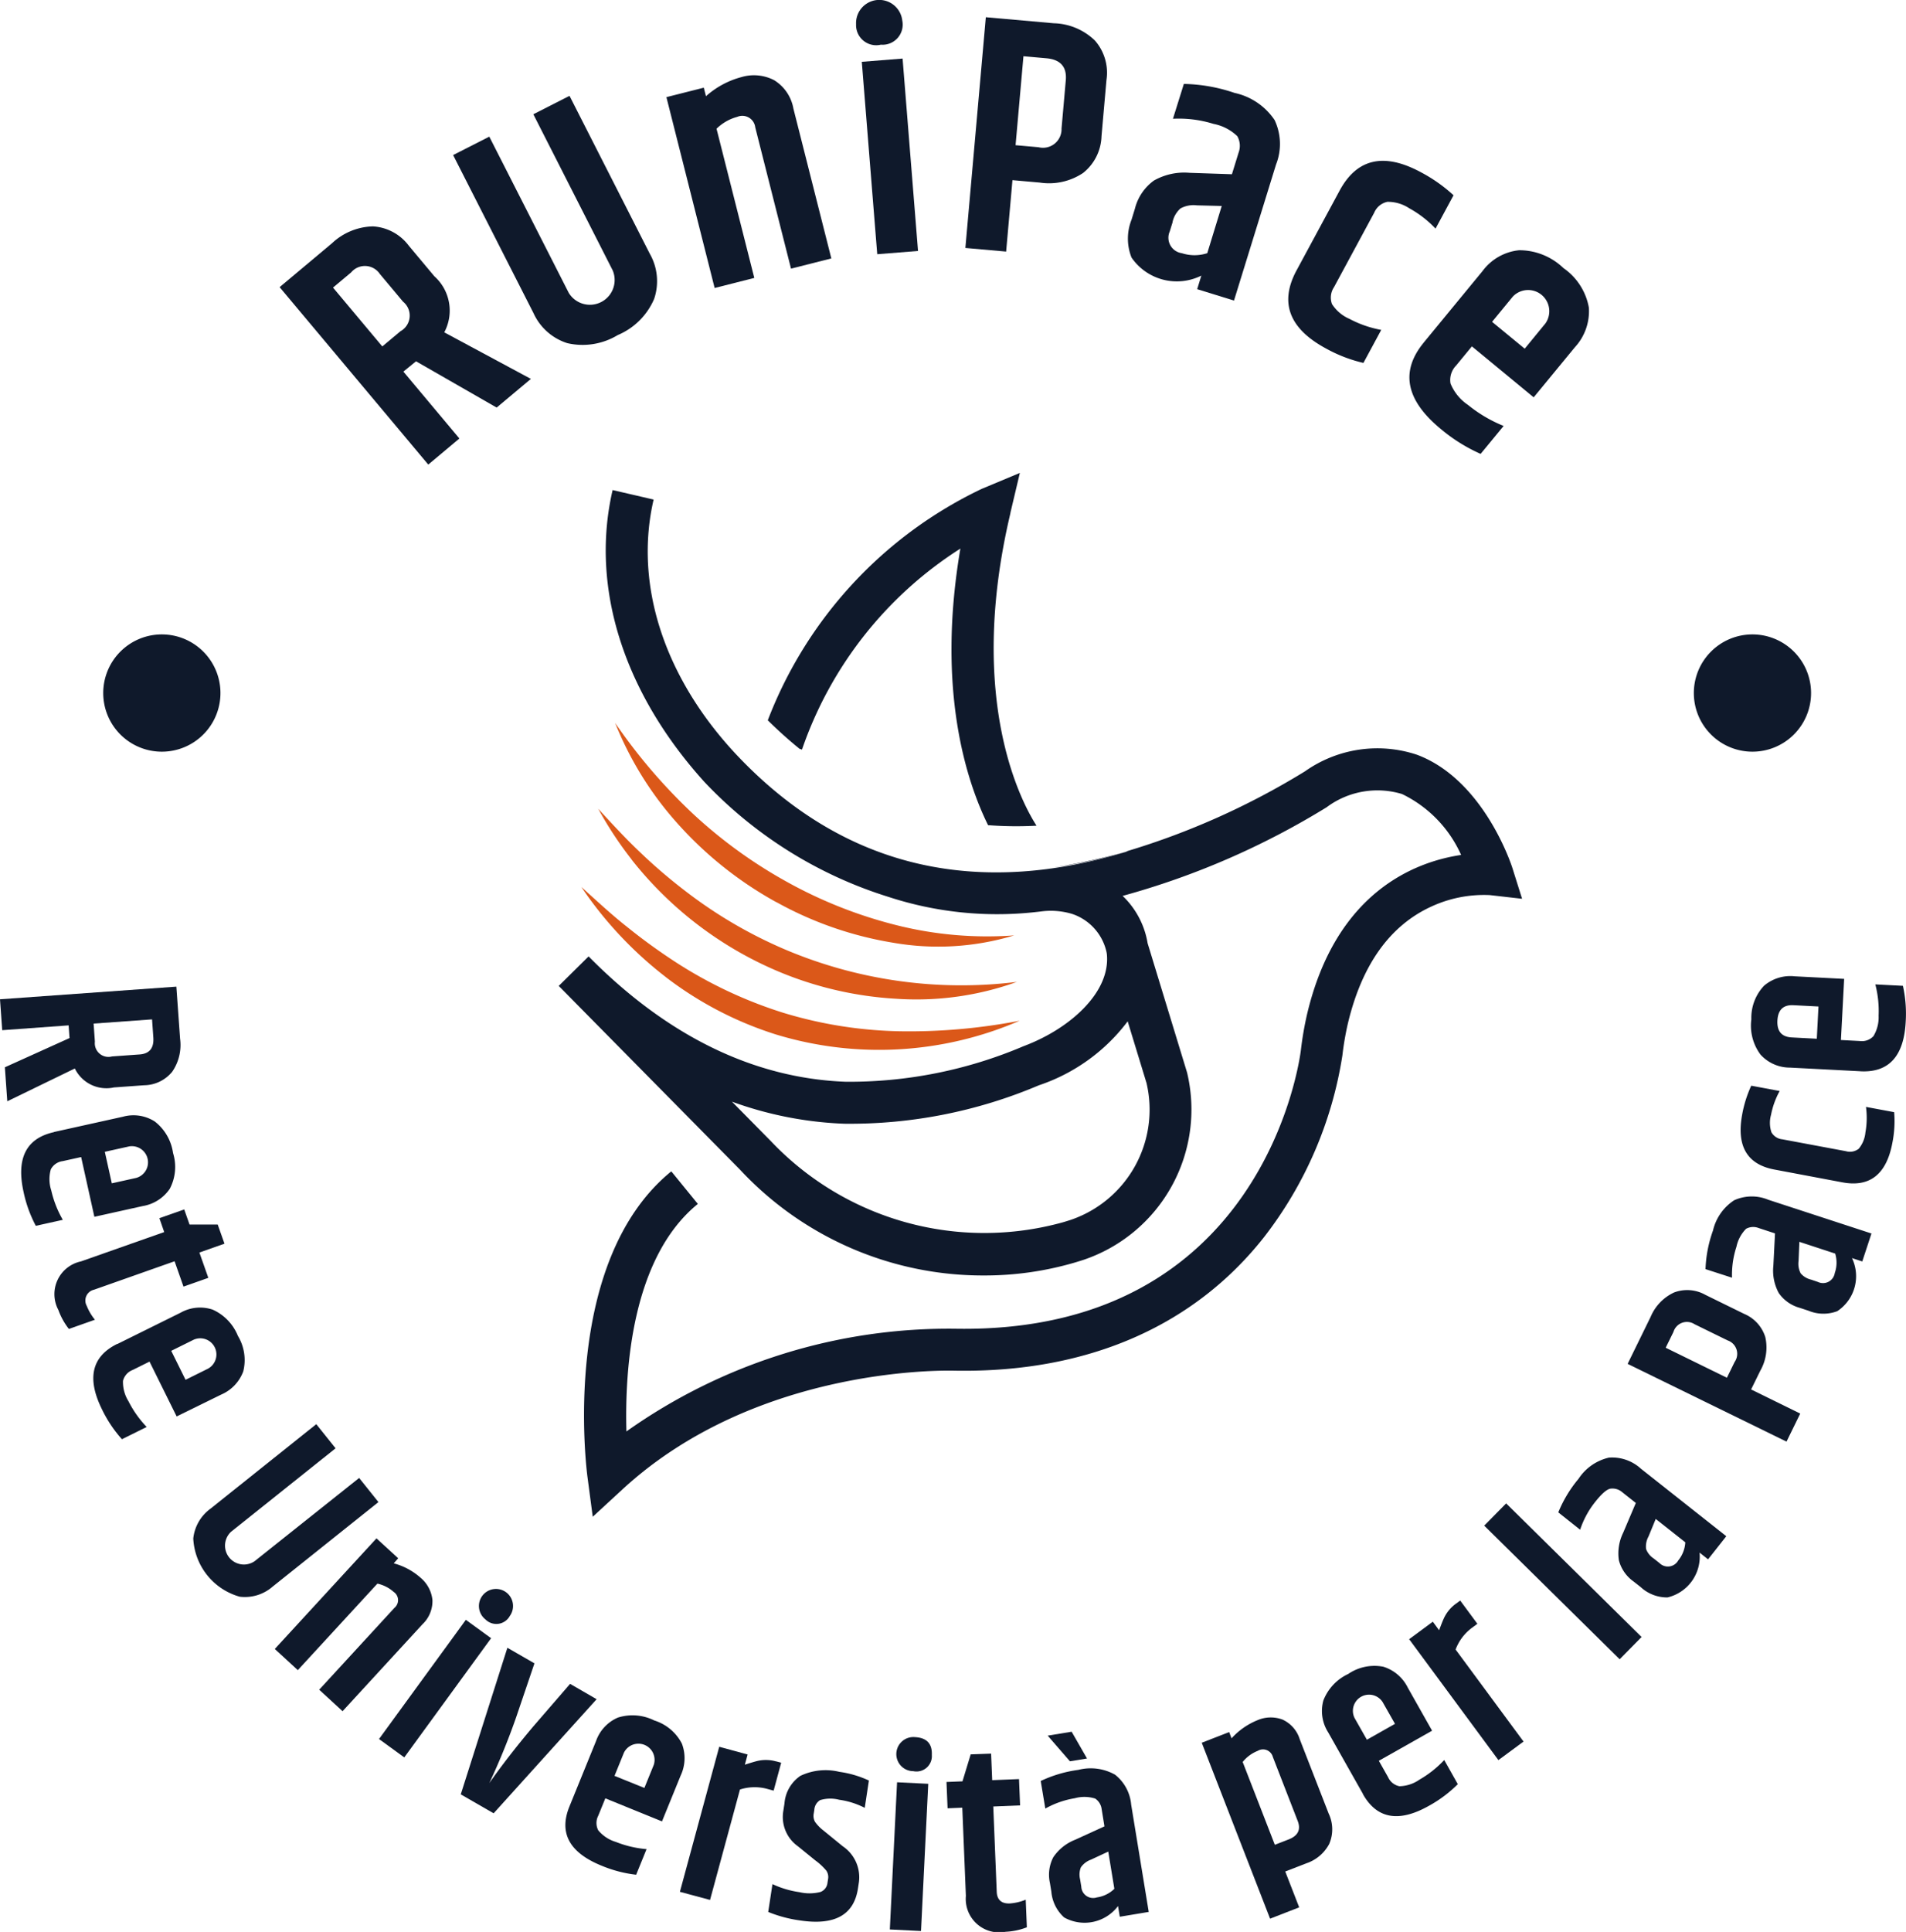
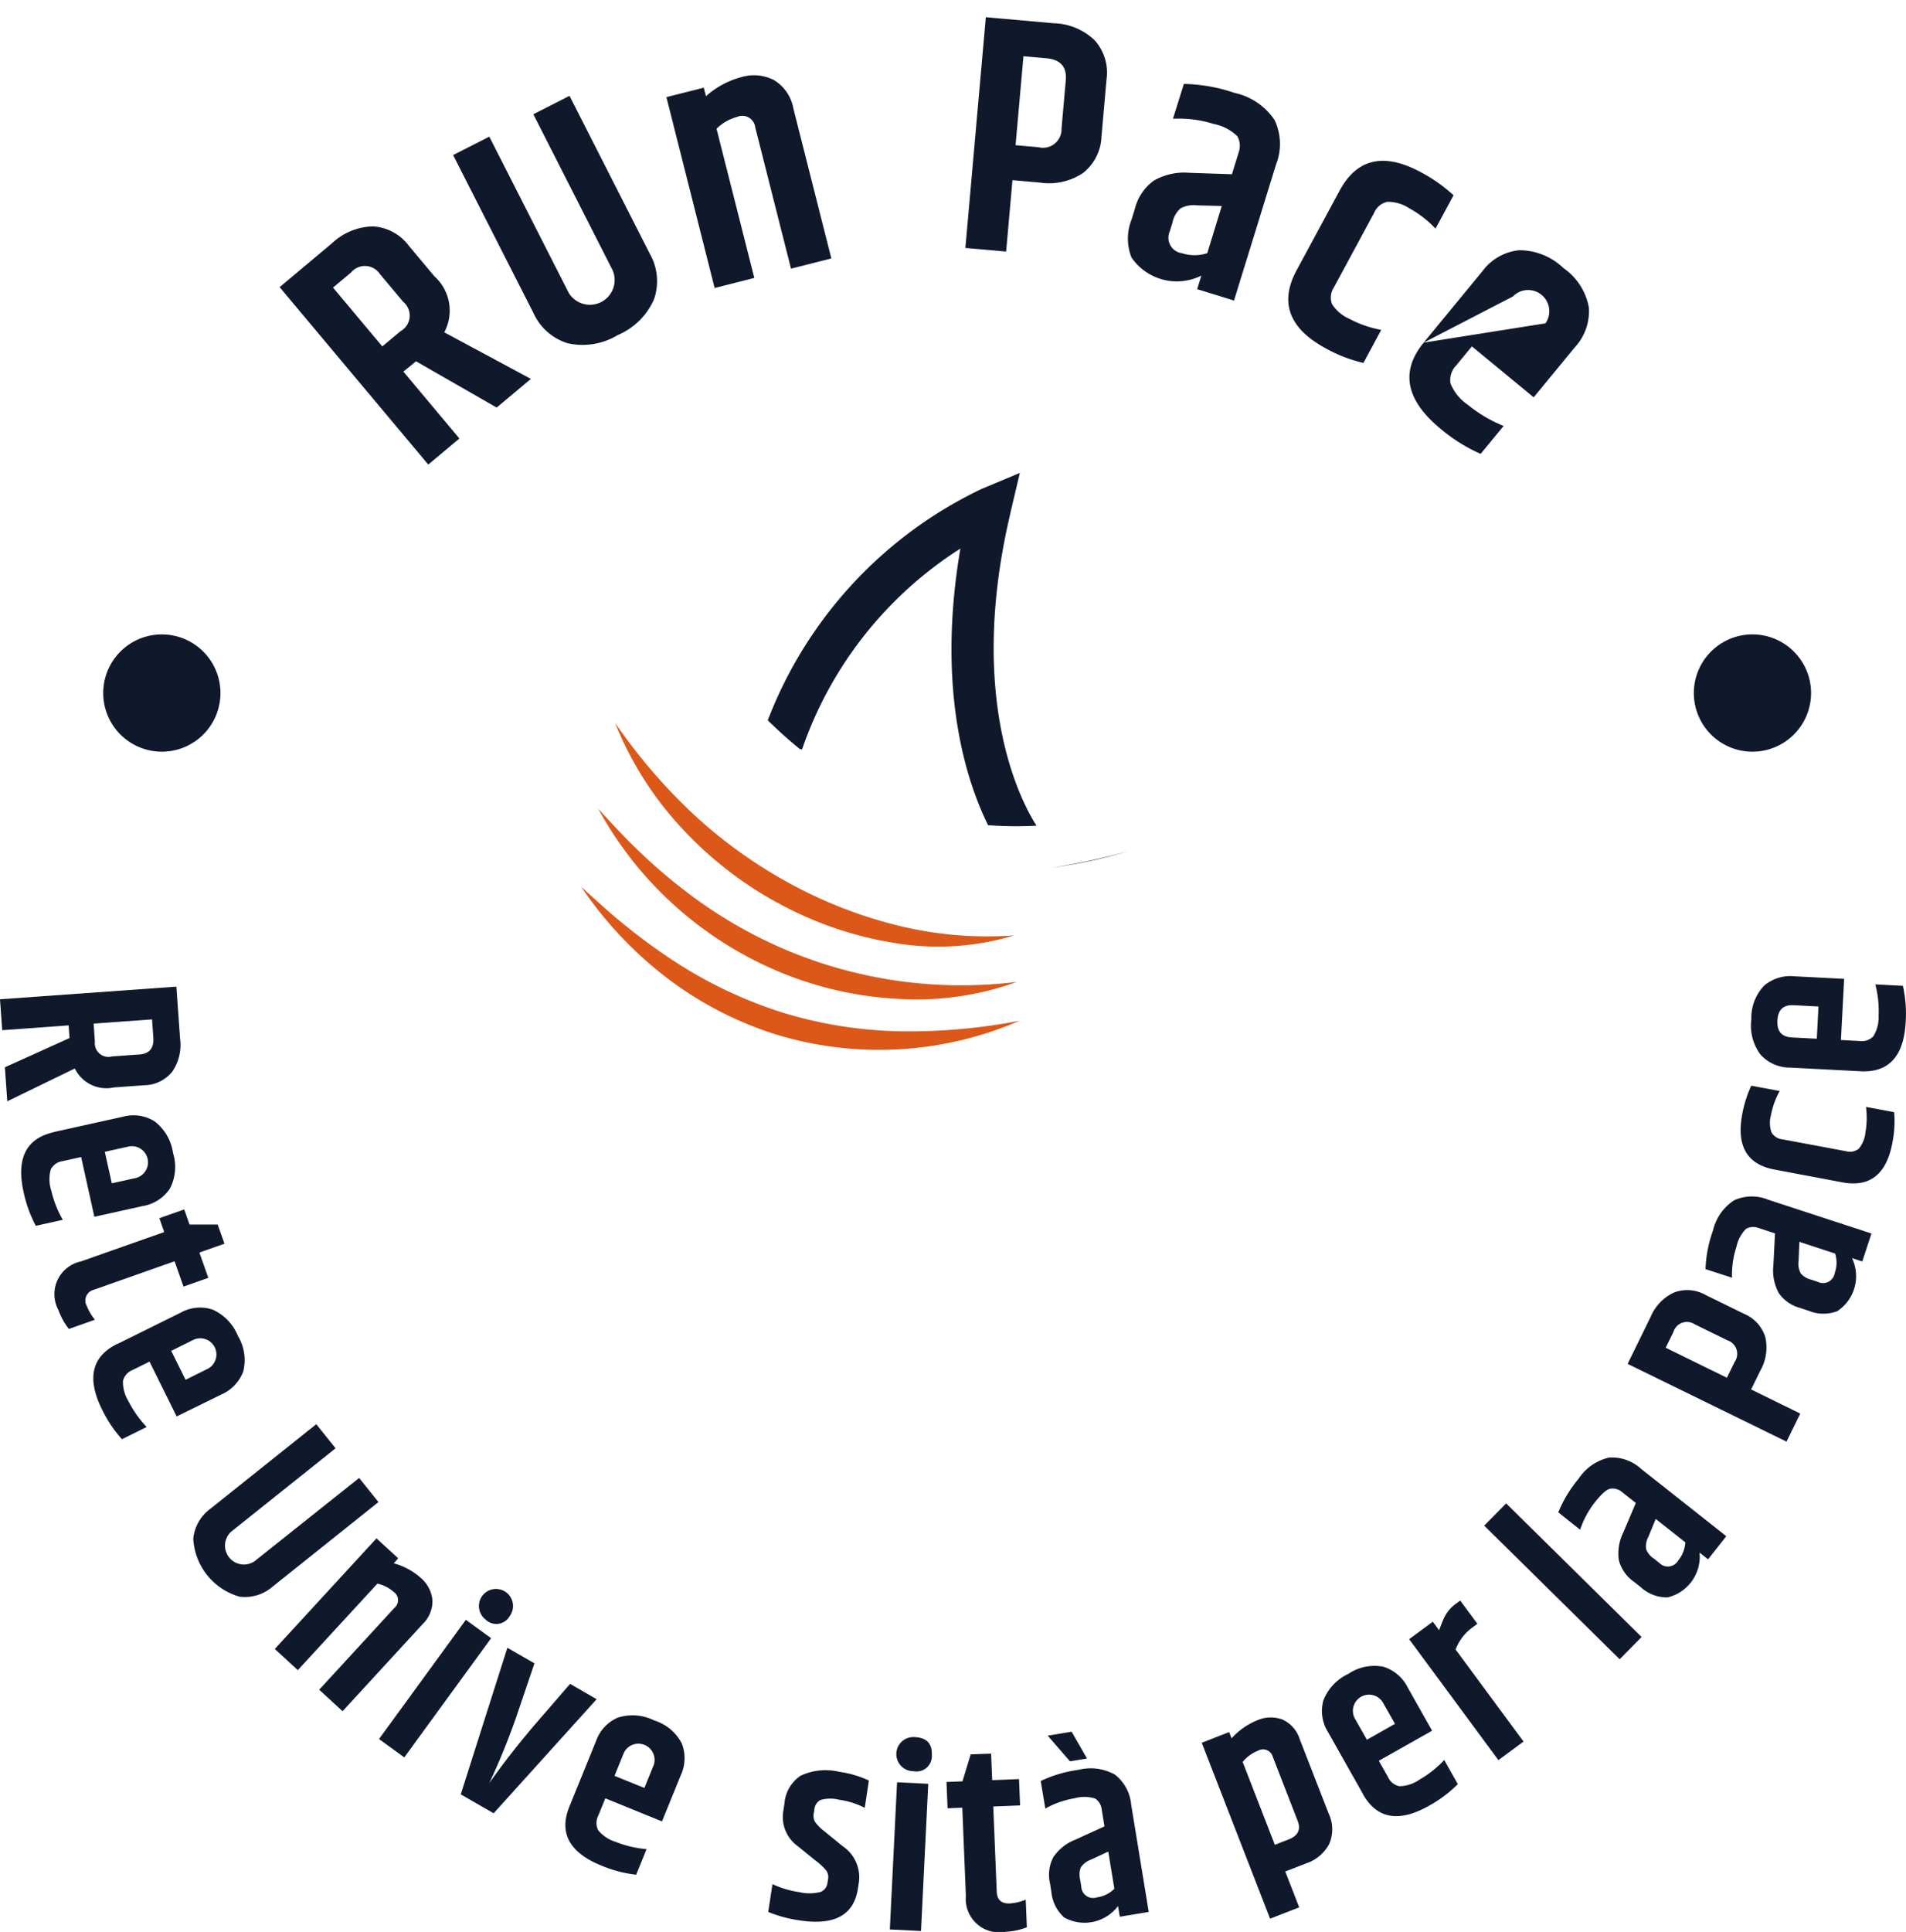
<svg xmlns="http://www.w3.org/2000/svg" width="79.022" height="80.063" viewBox="0 0 79.022 80.063">
  <g transform="translate(-924.276 -7886.261)">
    <path d="M343.466,46.986a14.89,14.89,0,0,0,4.82,1.679,10.89,10.89,0,0,0,5.035-.3,15.44,15.44,0,0,1-4.888-.427,18.719,18.719,0,0,1-4.509-1.78,19.693,19.693,0,0,1-3.933-2.848,22.932,22.932,0,0,1-3.211-3.75,14.008,14.008,0,0,0,2.681,4.272,15.525,15.525,0,0,0,4.005,3.158" transform="translate(613 7876.661)" fill="#db5819" />
    <path d="M337.46,45.22a15.32,15.32,0,0,0,6.02,4.611,14.79,14.79,0,0,0,4.966,1.16,12.294,12.294,0,0,0,4.991-.7,18.721,18.721,0,0,1-9.587-1.332,18.907,18.907,0,0,1-4.182-2.45,22.188,22.188,0,0,1-1.865-1.6c-.6-.568-1.159-1.176-1.726-1.794a15.362,15.362,0,0,0,1.383,2.1" transform="translate(613 7876.661)" fill="#db5819" />
    <path d="M338.867,50.083a14.809,14.809,0,0,0,4.585,2.389,14.667,14.667,0,0,0,10.1-.572,24.072,24.072,0,0,1-4.982.437,17.673,17.673,0,0,1-4.84-.772,18.286,18.286,0,0,1-4.438-2.09,24.2,24.2,0,0,1-2.015-1.461c-.658-.517-1.27-1.091-1.9-1.657a16.02,16.02,0,0,0,3.492,3.726" transform="translate(613 7876.661)" fill="#db5819" />
-     <path d="M354.8,45.574l.083-.014-.1.014h.013" transform="translate(613 7876.661)" fill="#0f192b" />
-     <path d="M373.978,45.565c-.048-.149-1.2-3.659-3.957-4.688a5.2,5.2,0,0,0-4.642.689,31.24,31.24,0,0,1-7.427,3.323l.083-.01c-5.926,1.816-11.586.96-16.283-4.064-2.958-3.185-4.189-7.016-3.377-10.512l-1.7-.394c-.945,4.068.49,8.429,3.8,12.09a17.75,17.75,0,0,0,7.651,4.774,14.478,14.478,0,0,0,5.959.638c.118-.012.236-.025.353-.039a3.062,3.062,0,0,1,1.26.094l.027.008a2.157,2.157,0,0,1,1.419,1.549.94.94,0,0,1,.023.127c.149,1.586-1.543,3.082-3.419,3.792l-.027.01a18.472,18.472,0,0,1-7.377,1.478c-3.812-.143-7.4-1.891-10.665-5.195l0,0-1.238,1.223,0,0,7.514,7.613a13.762,13.762,0,0,0,10.124,4.387,13.311,13.311,0,0,0,3.769-.539c.114-.034.229-.07.344-.107a6.575,6.575,0,0,0,4.3-7.762l-1.637-5.363c-.018-.112-.042-.221-.07-.328a3.5,3.5,0,0,0-.965-1.632,32.558,32.558,0,0,0,8.458-3.673,3.519,3.519,0,0,1,3.126-.548,5.117,5.117,0,0,1,2.449,2.524c-1.893.282-5.179,1.518-6.383,6.586a13.749,13.749,0,0,0-.261,1.511c-.059.479-1.6,11.72-14.255,11.539a23.1,23.1,0,0,0-13.707,4.256c-.069-2.5.2-7.184,2.961-9.43l-1.1-1.349c-4.6,3.744-3.524,12.291-3.477,12.653l.22,1.661,1.232-1.135c5.662-5.214,13.724-4.92,13.8-4.918h.027c5.434.083,9.855-1.831,12.775-5.538a16.391,16.391,0,0,0,3.246-7.526,12.009,12.009,0,0,1,.227-1.323c.575-2.419,1.731-4.047,3.438-4.837a5.205,5.205,0,0,1,2.446-.486l1.339.153Zm-15.949,6.36.78,2.553a4.826,4.826,0,0,1-3.151,5.679c-.1.032-.2.063-.3.093a12.191,12.191,0,0,1-12.122-3.36l-1.613-1.635a15.259,15.259,0,0,0,4.658.914,20.053,20.053,0,0,0,8.058-1.589l.028-.01a7.65,7.65,0,0,0,3.663-2.645" transform="translate(613 7876.661)" fill="#0f192b" />
    <path d="M358.035,44.879a28.188,28.188,0,0,1-3.151.681,21.17,21.17,0,0,0,3.151-.681" transform="translate(613 7876.661)" fill="#0f192b" />
    <path d="M353.165,30.861l.394-1.662-1.576.658a17.6,17.6,0,0,0-8.875,9.593q.648.64,1.318,1.182l.1.032a16.06,16.06,0,0,1,6.567-8.329c-1,5.863.255,9.652,1.148,11.461a15.3,15.3,0,0,0,2.01.022c-.535-.822-2.946-5.1-1.082-12.957" transform="translate(613 7876.661)" fill="#0f192b" />
    <path d="M328,25l2.322,2.772-1.29,1.081L322.869,21.5l2.17-1.818a2.561,2.561,0,0,1,1.7-.7,2,2,0,0,1,1.491.808l1.053,1.258a1.909,1.909,0,0,1,.412,2.325l3.591,1.929-1.419,1.188-3.343-1.917Zm-2.917-3.482,2.043,2.439.753-.63a.74.74,0,0,0,.108-1.224l-.963-1.15a.745.745,0,0,0-1.189-.065Z" transform="translate(613 7876.661)" fill="#0f192b" />
    <path d="M333.388,14.335l1.5-.763,3.33,6.547a2.291,2.291,0,0,1,.179,1.867,2.838,2.838,0,0,1-1.51,1.5,2.812,2.812,0,0,1-2.094.334,2.306,2.306,0,0,1-1.4-1.247l-3.331-6.547,1.5-.763,3.293,6.472a1.026,1.026,0,0,0,1.824-.928Z" transform="translate(613 7876.661)" fill="#0f192b" />
    <path d="M340.545,13.587a3.585,3.585,0,0,1,1.463-.79,1.819,1.819,0,0,1,1.362.125,1.736,1.736,0,0,1,.8,1.177l1.573,6.211-1.672.423-1.483-5.857a.539.539,0,0,0-.746-.433,1.944,1.944,0,0,0-.859.492l1.566,6.183-1.644.417-2-7.909,1.55-.392Z" transform="translate(613 7876.661)" fill="#0f192b" />
-     <path d="M347.8,11.451a.834.834,0,0,1-1.031-.846.961.961,0,0,1,1.915-.153.834.834,0,0,1-.884,1m-.794.71,1.691-.135L349.337,20l-1.691.135Z" transform="translate(613 7876.661)" fill="#0f192b" />
    <path d="M352.148,10.314l2.821.25a2.542,2.542,0,0,1,1.7.714,2.019,2.019,0,0,1,.481,1.633l-.206,2.332a2.02,2.02,0,0,1-.761,1.523,2.538,2.538,0,0,1-1.8.4l-1.131-.1-.262,2.96-1.69-.15Zm3.315,2.616q.075-.837-.805-.915l-.95-.085-.327,3.687.95.084a.769.769,0,0,0,.956-.774Z" transform="translate(613 7876.661)" fill="#0f192b" />
    <path d="M360.358,13.078a6.882,6.882,0,0,1,2.1.372,2.684,2.684,0,0,1,1.661,1.123,2.317,2.317,0,0,1,.061,1.845l-1.743,5.638-1.526-.472.172-.562a2.279,2.279,0,0,1-2.894-.748,2.125,2.125,0,0,1,0-1.57l.14-.456a2.053,2.053,0,0,1,.787-1.165,2.543,2.543,0,0,1,1.478-.321l1.757.059.278-.9a.806.806,0,0,0-.055-.677,1.951,1.951,0,0,0-.987-.51,4.835,4.835,0,0,0-1.681-.212Zm-.465,5.726-.12.388a.645.645,0,0,0,.5.9,1.709,1.709,0,0,0,1.056,0l.6-1.956-1.033-.026a1.127,1.127,0,0,0-.678.128,1.054,1.054,0,0,0-.327.559" transform="translate(613 7876.661)" fill="#0f192b" />
    <path d="M366.816,17.5q1.078-2,3.373-.76a6.417,6.417,0,0,1,1.35.952l-.746,1.382a4.411,4.411,0,0,0-1.09-.843,1.613,1.613,0,0,0-.907-.267.763.763,0,0,0-.547.453L366.584,21.5a.773.773,0,0,0-.085.7,1.619,1.619,0,0,0,.727.615,4.512,4.512,0,0,0,1.316.456l-.739,1.369a5.987,5.987,0,0,1-1.556-.6q-2.294-1.239-1.215-3.237Z" transform="translate(613 7876.661)" fill="#0f192b" />
-     <path d="M370.3,23.8l2.44-2.965a2.155,2.155,0,0,1,1.52-.865,2.637,2.637,0,0,1,1.834.739,2.534,2.534,0,0,1,1.056,1.64,2.2,2.2,0,0,1-.578,1.639l-1.71,2.078L372.3,23.954l-.65.79a.857.857,0,0,0-.236.75,1.964,1.964,0,0,0,.723.886,5.755,5.755,0,0,0,1.479.872l-.954,1.158a6.943,6.943,0,0,1-1.654-1.034q-2.175-1.791-.705-3.577m2.834-.862,1.353,1.113L375.351,23A.878.878,0,0,0,374,21.887Z" transform="translate(613 7876.661)" fill="#0f192b" />
+     <path d="M370.3,23.8l2.44-2.965a2.155,2.155,0,0,1,1.52-.865,2.637,2.637,0,0,1,1.834.739,2.534,2.534,0,0,1,1.056,1.64,2.2,2.2,0,0,1-.578,1.639l-1.71,2.078L372.3,23.954l-.65.79a.857.857,0,0,0-.236.75,1.964,1.964,0,0,0,.723.886,5.755,5.755,0,0,0,1.479.872l-.954,1.158a6.943,6.943,0,0,1-1.654-1.034q-2.175-1.791-.705-3.577L375.351,23A.878.878,0,0,0,374,21.887Z" transform="translate(613 7876.661)" fill="#0f192b" />
    <path d="M314.121,52.093l-2.753.2-.092-1.281,7.312-.524.154,2.156a1.954,1.954,0,0,1-.326,1.37,1.523,1.523,0,0,1-1.167.561l-1.249.09a1.457,1.457,0,0,1-1.622-.785l-2.8,1.359-.1-1.409,2.681-1.211Zm3.459-.248-2.423.174.053.747a.566.566,0,0,0,.71.614l1.142-.082q.618-.043.571-.706Z" transform="translate(613 7876.661)" fill="#0f192b" />
    <path d="M313.512,56.512l2.863-.634a1.637,1.637,0,0,1,1.32.2,2.013,2.013,0,0,1,.756,1.307,1.939,1.939,0,0,1-.137,1.482,1.686,1.686,0,0,1-1.119.714l-2.006.445-.549-2.476-.763.169a.65.65,0,0,0-.494.34,1.5,1.5,0,0,0,.018.873,4.381,4.381,0,0,0,.479,1.22l-1.119.248a5.291,5.291,0,0,1-.507-1.4q-.467-2.1,1.258-2.482m2.11.815.289,1.306,1.014-.225a.67.67,0,0,0-.29-1.306Z" transform="translate(613 7876.661)" fill="#0f192b" />
    <path d="M320.583,61.14l-1.04.367.37,1.049-1.029.363-.37-1.05-3.341,1.179a.459.459,0,0,0-.3.671,2.152,2.152,0,0,0,.339.573l-1.08.382a2.825,2.825,0,0,1-.437-.789,1.387,1.387,0,0,1,.937-2.01l3.452-1.216-.2-.576,1.03-.362.22.626,1.168,0Z" transform="translate(613 7876.661)" fill="#0f192b" />
    <path d="M316.137,65.3l2.627-1.3a1.64,1.64,0,0,1,1.329-.127,2.017,2.017,0,0,1,1.046,1.088,1.936,1.936,0,0,1,.222,1.473,1.682,1.682,0,0,1-.915.96L318.6,68.3l-1.125-2.273-.7.347a.655.655,0,0,0-.4.449,1.5,1.5,0,0,0,.226.843,4.407,4.407,0,0,0,.757,1.07l-1.026.508a5.271,5.271,0,0,1-.828-1.238q-.954-1.928.628-2.711m2.243.286.594,1.2.93-.461a.67.67,0,0,0-.594-1.2Z" transform="translate(613 7876.661)" fill="#0f192b" />
    <path d="M326.166,70.849l.8,1-4.383,3.5a1.751,1.751,0,0,1-1.368.421,2.641,2.641,0,0,1-1.926-2.413,1.758,1.758,0,0,1,.717-1.237l4.383-3.5.8,1-4.332,3.458a.783.783,0,0,0,.974,1.221Z" transform="translate(613 7876.661)" fill="#0f192b" />
    <path d="M327.6,74.387a2.731,2.731,0,0,1,1.116.6,1.391,1.391,0,0,1,.489.922,1.324,1.324,0,0,1-.416,1.006l-3.31,3.6-.969-.891,3.122-3.395a.412.412,0,0,0-.035-.658,1.489,1.489,0,0,0-.674-.343l-3.3,3.585-.954-.877,4.216-4.584.9.825Z" transform="translate(613 7876.661)" fill="#0f192b" />
    <path d="M330.59,76.728l1.047.762-3.6,4.94-1.047-.762Zm.812-.017a.707.707,0,1,1,1.009-.14.637.637,0,0,1-1.009.14" transform="translate(613 7876.661)" fill="#0f192b" />
    <path d="M334.912,79.382l1.1.636-4.27,4.728-1.363-.785,1.933-6.075,1.122.646-.743,2.19a28.584,28.584,0,0,1-1.128,2.772q.77-1.1,1.822-2.347Z" transform="translate(613 7876.661)" fill="#0f192b" />
    <path d="M334.882,84.47l1.105-2.716a1.647,1.647,0,0,1,.911-.976,2.016,2.016,0,0,1,1.505.121,1.936,1.936,0,0,1,1.142.956,1.687,1.687,0,0,1-.049,1.326l-.774,1.9-2.349-.955-.295.723a.656.656,0,0,0,0,.6,1.5,1.5,0,0,0,.728.482,4.43,4.43,0,0,0,1.276.3l-.431,1.061a5.3,5.3,0,0,1-1.441-.378q-1.992-.81-1.327-2.446m1.87-1.273,1.239.5.391-.961a.67.67,0,0,0-1.239-.5Z" transform="translate(613 7876.661)" fill="#0f192b" />
-     <path d="M343.458,82.594l.206.055-.313,1.158-.279-.076a2,2,0,0,0-1.117.029l-1.241,4.576L339.464,88l1.631-6.011,1.177.32-.115.423c.235-.077.4-.125.484-.146a1.554,1.554,0,0,1,.817.011" transform="translate(613 7876.661)" fill="#0f192b" />
    <path d="M343.8,84.337a1.52,1.52,0,0,1,.662-1.144,2.427,2.427,0,0,1,1.616-.165,4.28,4.28,0,0,1,1.222.36l-.172,1.132a3.309,3.309,0,0,0-1.059-.335,1.459,1.459,0,0,0-.792.015.507.507,0,0,0-.24.4l-.023.148a.514.514,0,0,0,.05.349,1.712,1.712,0,0,0,.351.362l.8.652a1.551,1.551,0,0,1,.673,1.478l-.042.275q-.252,1.65-2.41,1.321a5.409,5.409,0,0,1-1.31-.351l.176-1.153a3.963,3.963,0,0,0,1.118.333,1.833,1.833,0,0,0,.873-.008.457.457,0,0,0,.29-.378l.023-.148a.477.477,0,0,0-.07-.357,2.558,2.558,0,0,0-.46-.427l-.723-.587a1.488,1.488,0,0,1-.6-1.466Z" transform="translate(613 7876.661)" fill="#0f192b" />
    <path d="M348.468,83.46l1.293.064-.3,6.1-1.293-.064Zm.671-.46a.707.707,0,1,1,.07-1.411c.488.024.721.272.7.741a.637.637,0,0,1-.767.67" transform="translate(613 7876.661)" fill="#0f192b" />
    <path d="M352.367,82.273l.045,1.1,1.112-.045.045,1.09-1.112.046L352.6,88c.014.335.2.5.555.481a2.125,2.125,0,0,0,.647-.155l.047,1.144a2.8,2.8,0,0,1-.882.186,1.386,1.386,0,0,1-1.646-1.486l-.149-3.657-.61.026-.045-1.091.663-.027.34-1.117Z" transform="translate(613 7876.661)" fill="#0f192b" />
    <path d="M354.424,83.407a5.265,5.265,0,0,1,1.562-.461,2.055,2.055,0,0,1,1.519.2,1.771,1.771,0,0,1,.669,1.241l.728,4.446-1.2.2-.073-.444a1.737,1.737,0,0,1-2.232.474,1.62,1.62,0,0,1-.533-1.073l-.059-.359a1.564,1.564,0,0,1,.14-1.064,1.941,1.941,0,0,1,.9-.722l1.221-.558-.115-.707a.62.62,0,0,0-.268-.444,1.489,1.489,0,0,0-.848-.014,3.721,3.721,0,0,0-1.221.428Zm.289-1.879.993-.163.637,1.11-.708.116Zm1.343,5.95.05.306a.492.492,0,0,0,.648.447,1.3,1.3,0,0,0,.723-.356l-.253-1.542-.715.333a.865.865,0,0,0-.42.319.806.806,0,0,0-.033.493" transform="translate(613 7876.661)" fill="#0f192b" />
    <path d="M362.336,81.639a2.939,2.939,0,0,1,1.064-.747,1.39,1.39,0,0,1,1.044-.032,1.327,1.327,0,0,1,.719.817l1.2,3.082a1.522,1.522,0,0,1,.019,1.262,1.677,1.677,0,0,1-.952.8l-.868.337.578,1.486-1.207.469L361.1,81.822l1.137-.442Zm1.711.77a.422.422,0,0,0-.625-.251,1.516,1.516,0,0,0-.625.461l1.333,3.432.569-.221q.588-.228.379-.767Z" transform="translate(613 7876.661)" fill="#0f192b" />
    <path d="M367.784,83.945l-1.442-2.553a1.643,1.643,0,0,1-.2-1.32,2.019,2.019,0,0,1,1.03-1.1,1.932,1.932,0,0,1,1.458-.3,1.687,1.687,0,0,1,1.01.862l1.01,1.789-2.208,1.247.384.68a.653.653,0,0,0,.469.374,1.5,1.5,0,0,0,.83-.272,4.42,4.42,0,0,0,1.028-.814l.563,1a5.275,5.275,0,0,1-1.191.894q-1.873,1.059-2.742-.479m.164-2.256,1.165-.658-.511-.9a.67.67,0,0,0-1.165.658Z" transform="translate(613 7876.661)" fill="#0f192b" />
    <path d="M371.644,76.056l.172-.127.712.964-.233.172a1.987,1.987,0,0,0-.67.894l2.816,3.814-1.042.769-3.7-5.011.981-.725.261.353c.086-.231.148-.388.186-.469a1.546,1.546,0,0,1,.516-.634" transform="translate(613 7876.661)" fill="#0f192b" />
    <rect width="1.295" height="7.887" transform="matrix(0.702, -0.712, 0.712, 0.702, 985.811, 7949.486)" fill="#0f192b" />
    <path d="M375.882,72.275a5.27,5.27,0,0,1,.842-1.394,2.054,2.054,0,0,1,1.258-.875,1.769,1.769,0,0,1,1.331.464l3.535,2.793-.756.958-.353-.279A1.737,1.737,0,0,1,380.41,75.8a1.615,1.615,0,0,1-1.117-.433l-.286-.225a1.559,1.559,0,0,1-.613-.881,1.936,1.936,0,0,1,.178-1.141l.525-1.235-.562-.444a.616.616,0,0,0-.5-.147c-.153.033-.365.22-.634.562a3.686,3.686,0,0,0-.613,1.138Zm3.95,1.906.243.192a.492.492,0,0,0,.78-.106,1.3,1.3,0,0,0,.293-.751l-1.226-.969-.3.729a.857.857,0,0,0-.1.518.807.807,0,0,0,.308.387" transform="translate(613 7876.661)" fill="#0f192b" />
    <path d="M378.757,66.121l.951-1.942a1.942,1.942,0,0,1,.975-1.017,1.542,1.542,0,0,1,1.3.1l1.605.787a1.542,1.542,0,0,1,.876.959,1.94,1.94,0,0,1-.206,1.395l-.382.778,2.037,1-.569,1.162Zm2.772-1.645a.582.582,0,0,0-.873.323l-.321.653,2.538,1.244.32-.654a.587.587,0,0,0-.29-.893Z" transform="translate(613 7876.661)" fill="#0f192b" />
    <path d="M381.986,62.195a5.244,5.244,0,0,1,.31-1.6,2.052,2.052,0,0,1,.879-1.255,1.774,1.774,0,0,1,1.409-.022l4.282,1.4-.381,1.159-.427-.14a1.736,1.736,0,0,1-.609,2.2,1.618,1.618,0,0,1-1.2-.021l-.346-.114a1.563,1.563,0,0,1-.879-.615,1.935,1.935,0,0,1-.225-1.133l.068-1.34-.682-.224a.616.616,0,0,0-.517.033,1.488,1.488,0,0,0-.4.747,3.711,3.711,0,0,0-.183,1.28Zm4.364.43.295.1a.492.492,0,0,0,.7-.369,1.3,1.3,0,0,0,.017-.806l-1.485-.487-.033.789a.86.86,0,0,0,.088.519.818.818,0,0,0,.423.257" transform="translate(613 7876.661)" fill="#0f192b" />
    <path d="M384.844,58.068q-1.7-.318-1.339-2.275a4.922,4.922,0,0,1,.377-1.2l1.179.22a3.363,3.363,0,0,0-.359.989,1.232,1.232,0,0,0,.017.721.587.587,0,0,0,.458.293l2.629.491a.593.593,0,0,0,.531-.1,1.233,1.233,0,0,0,.278-.673,3.414,3.414,0,0,0,.024-1.062l1.168.218a4.58,4.58,0,0,1-.074,1.271q-.366,1.956-2.07,1.638Z" transform="translate(613 7876.661)" fill="#0f192b" />
    <path d="M388.414,53.995l-2.928-.152a1.641,1.641,0,0,1-1.221-.54,2.012,2.012,0,0,1-.379-1.461,1.935,1.935,0,0,1,.527-1.392,1.68,1.68,0,0,1,1.269-.39l2.052.106L387.6,52.7l.78.041a.655.655,0,0,0,.567-.2,1.5,1.5,0,0,0,.215-.846,4.383,4.383,0,0,0-.136-1.3l1.144.059a5.309,5.309,0,0,1,.116,1.485q-.111,2.148-1.875,2.057M386.6,52.647l.069-1.336-1.037-.054c-.42-.021-.642.19-.665.636s.176.679.6.7Z" transform="translate(613 7876.661)" fill="#0f192b" />
    <path d="M320.416,38.322a2.43,2.43,0,1,1-2.431-2.431,2.431,2.431,0,0,1,2.431,2.431" transform="translate(613 7876.661)" fill="#0f192b" />
    <path d="M386.362,38.322a2.43,2.43,0,1,1-2.431-2.431,2.431,2.431,0,0,1,2.431,2.431" transform="translate(613 7876.661)" fill="#0f192b" />
  </g>
</svg>